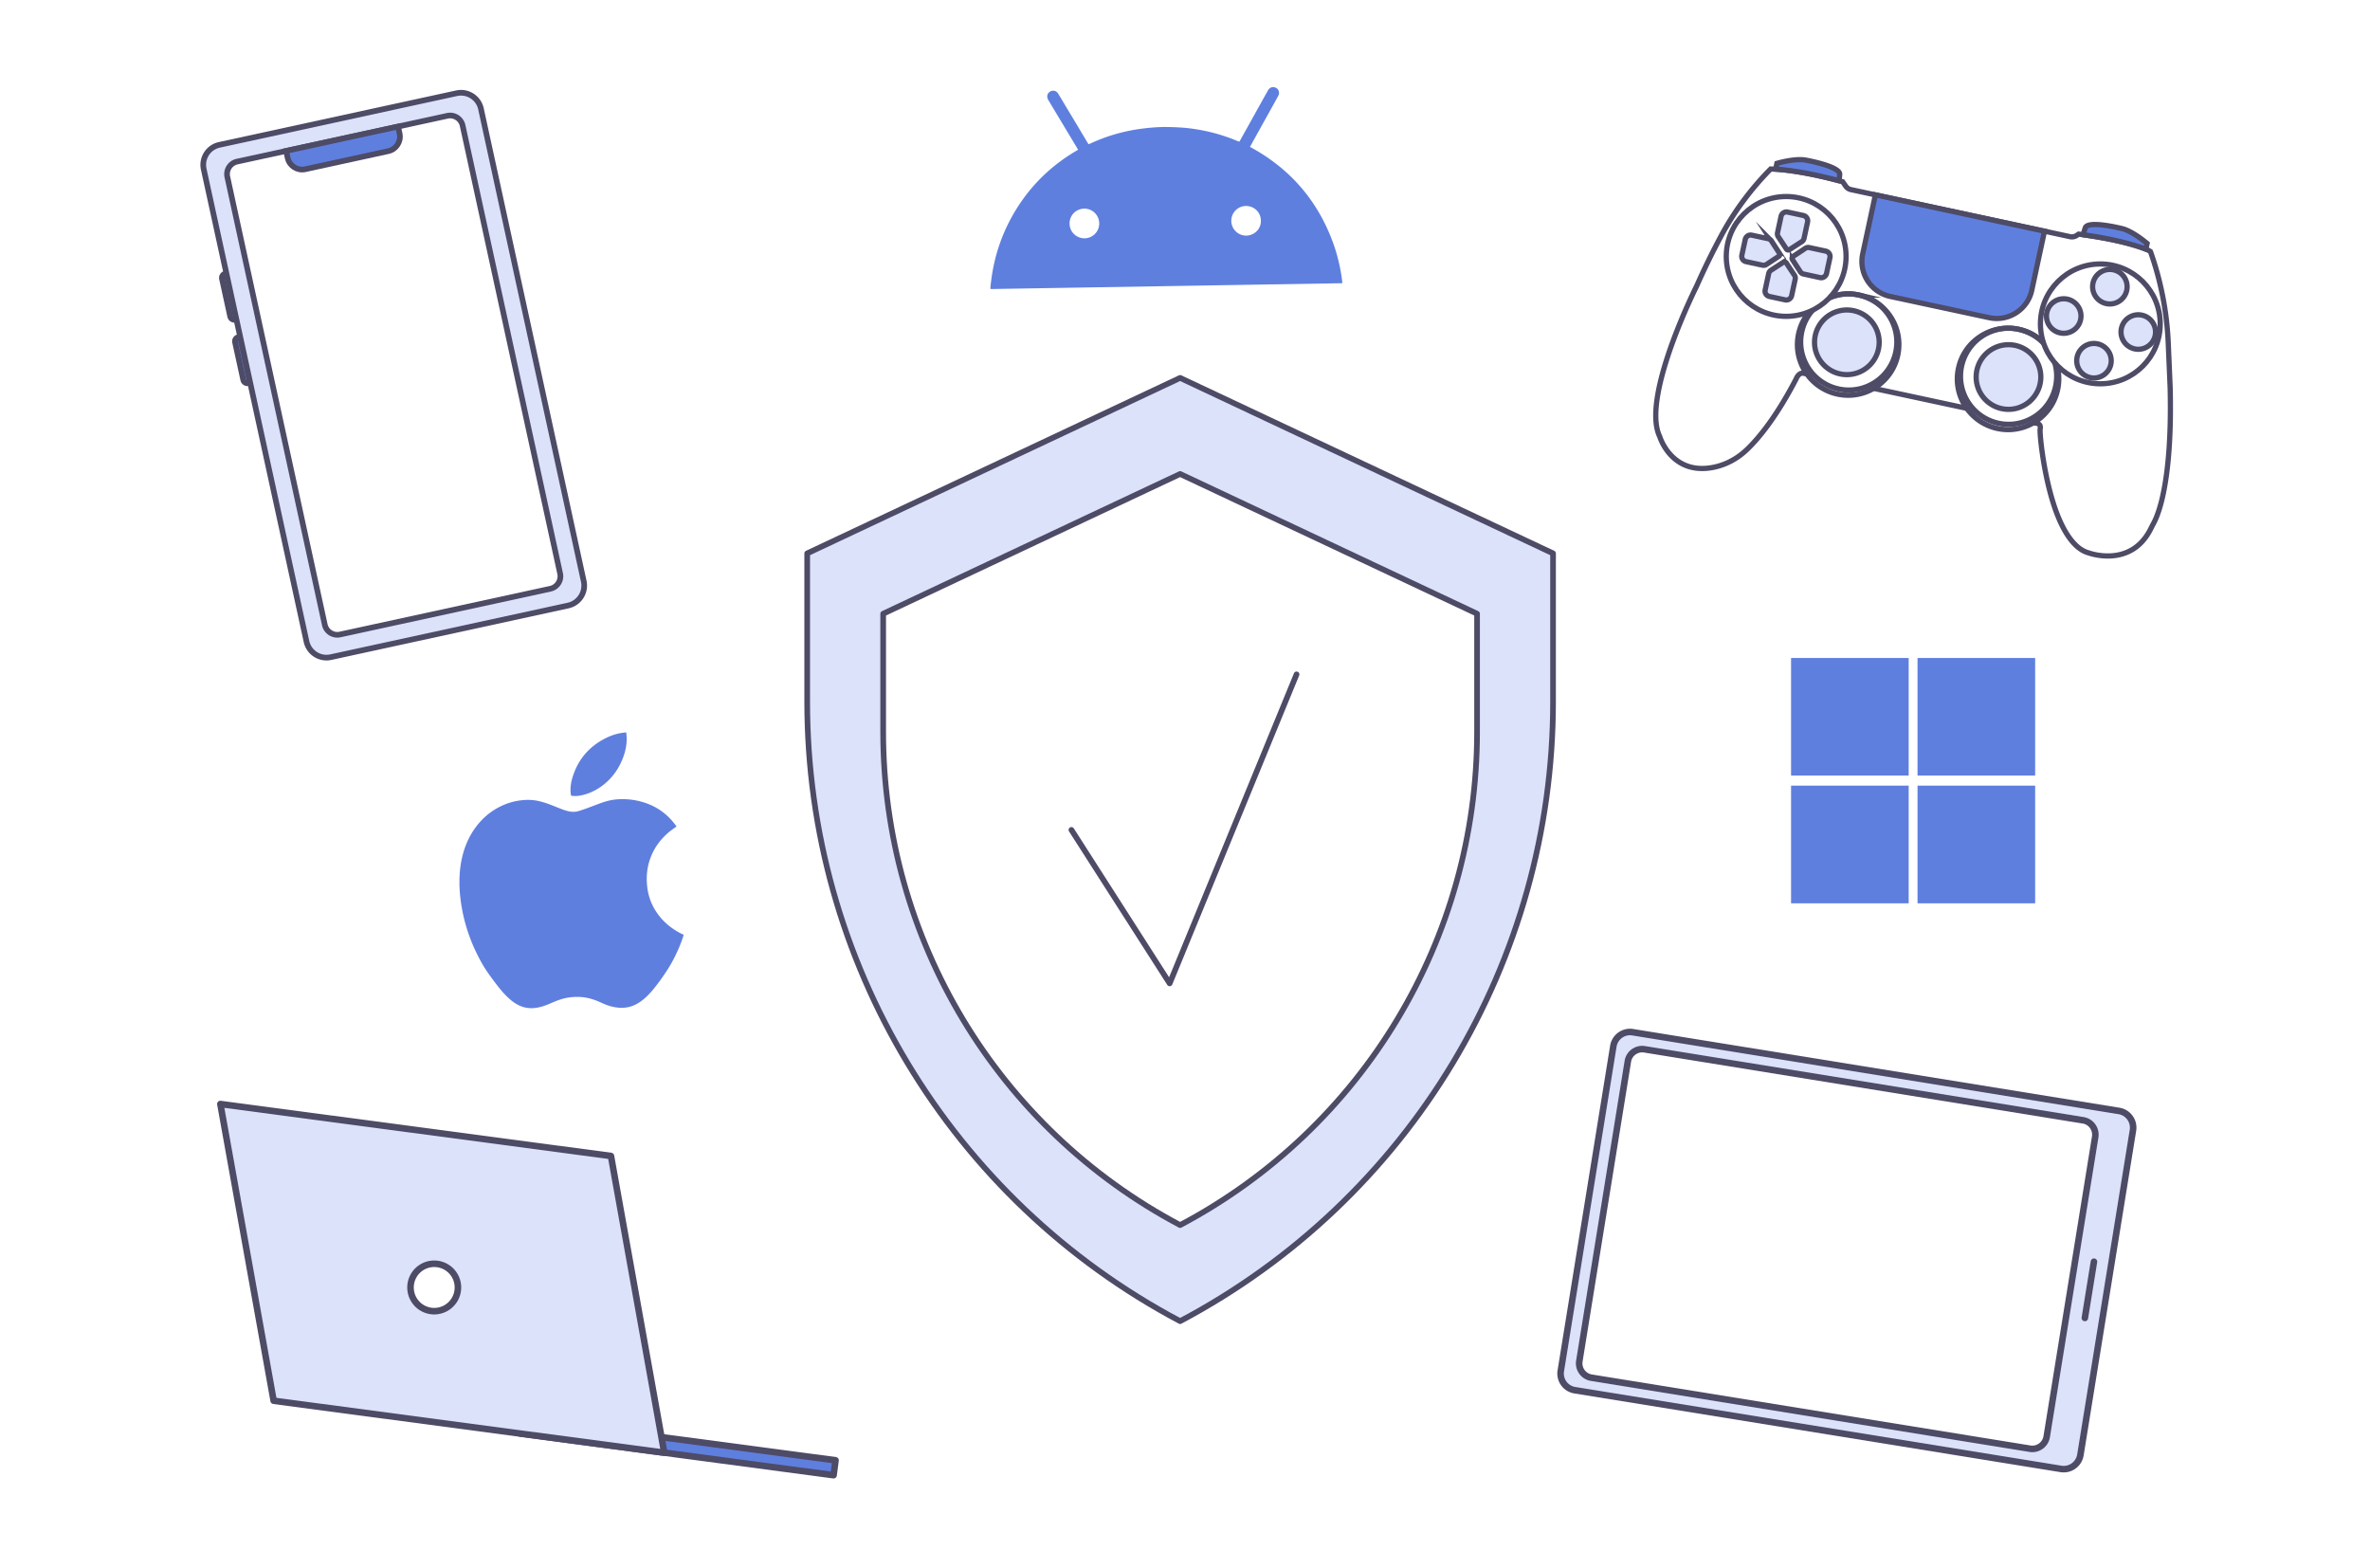
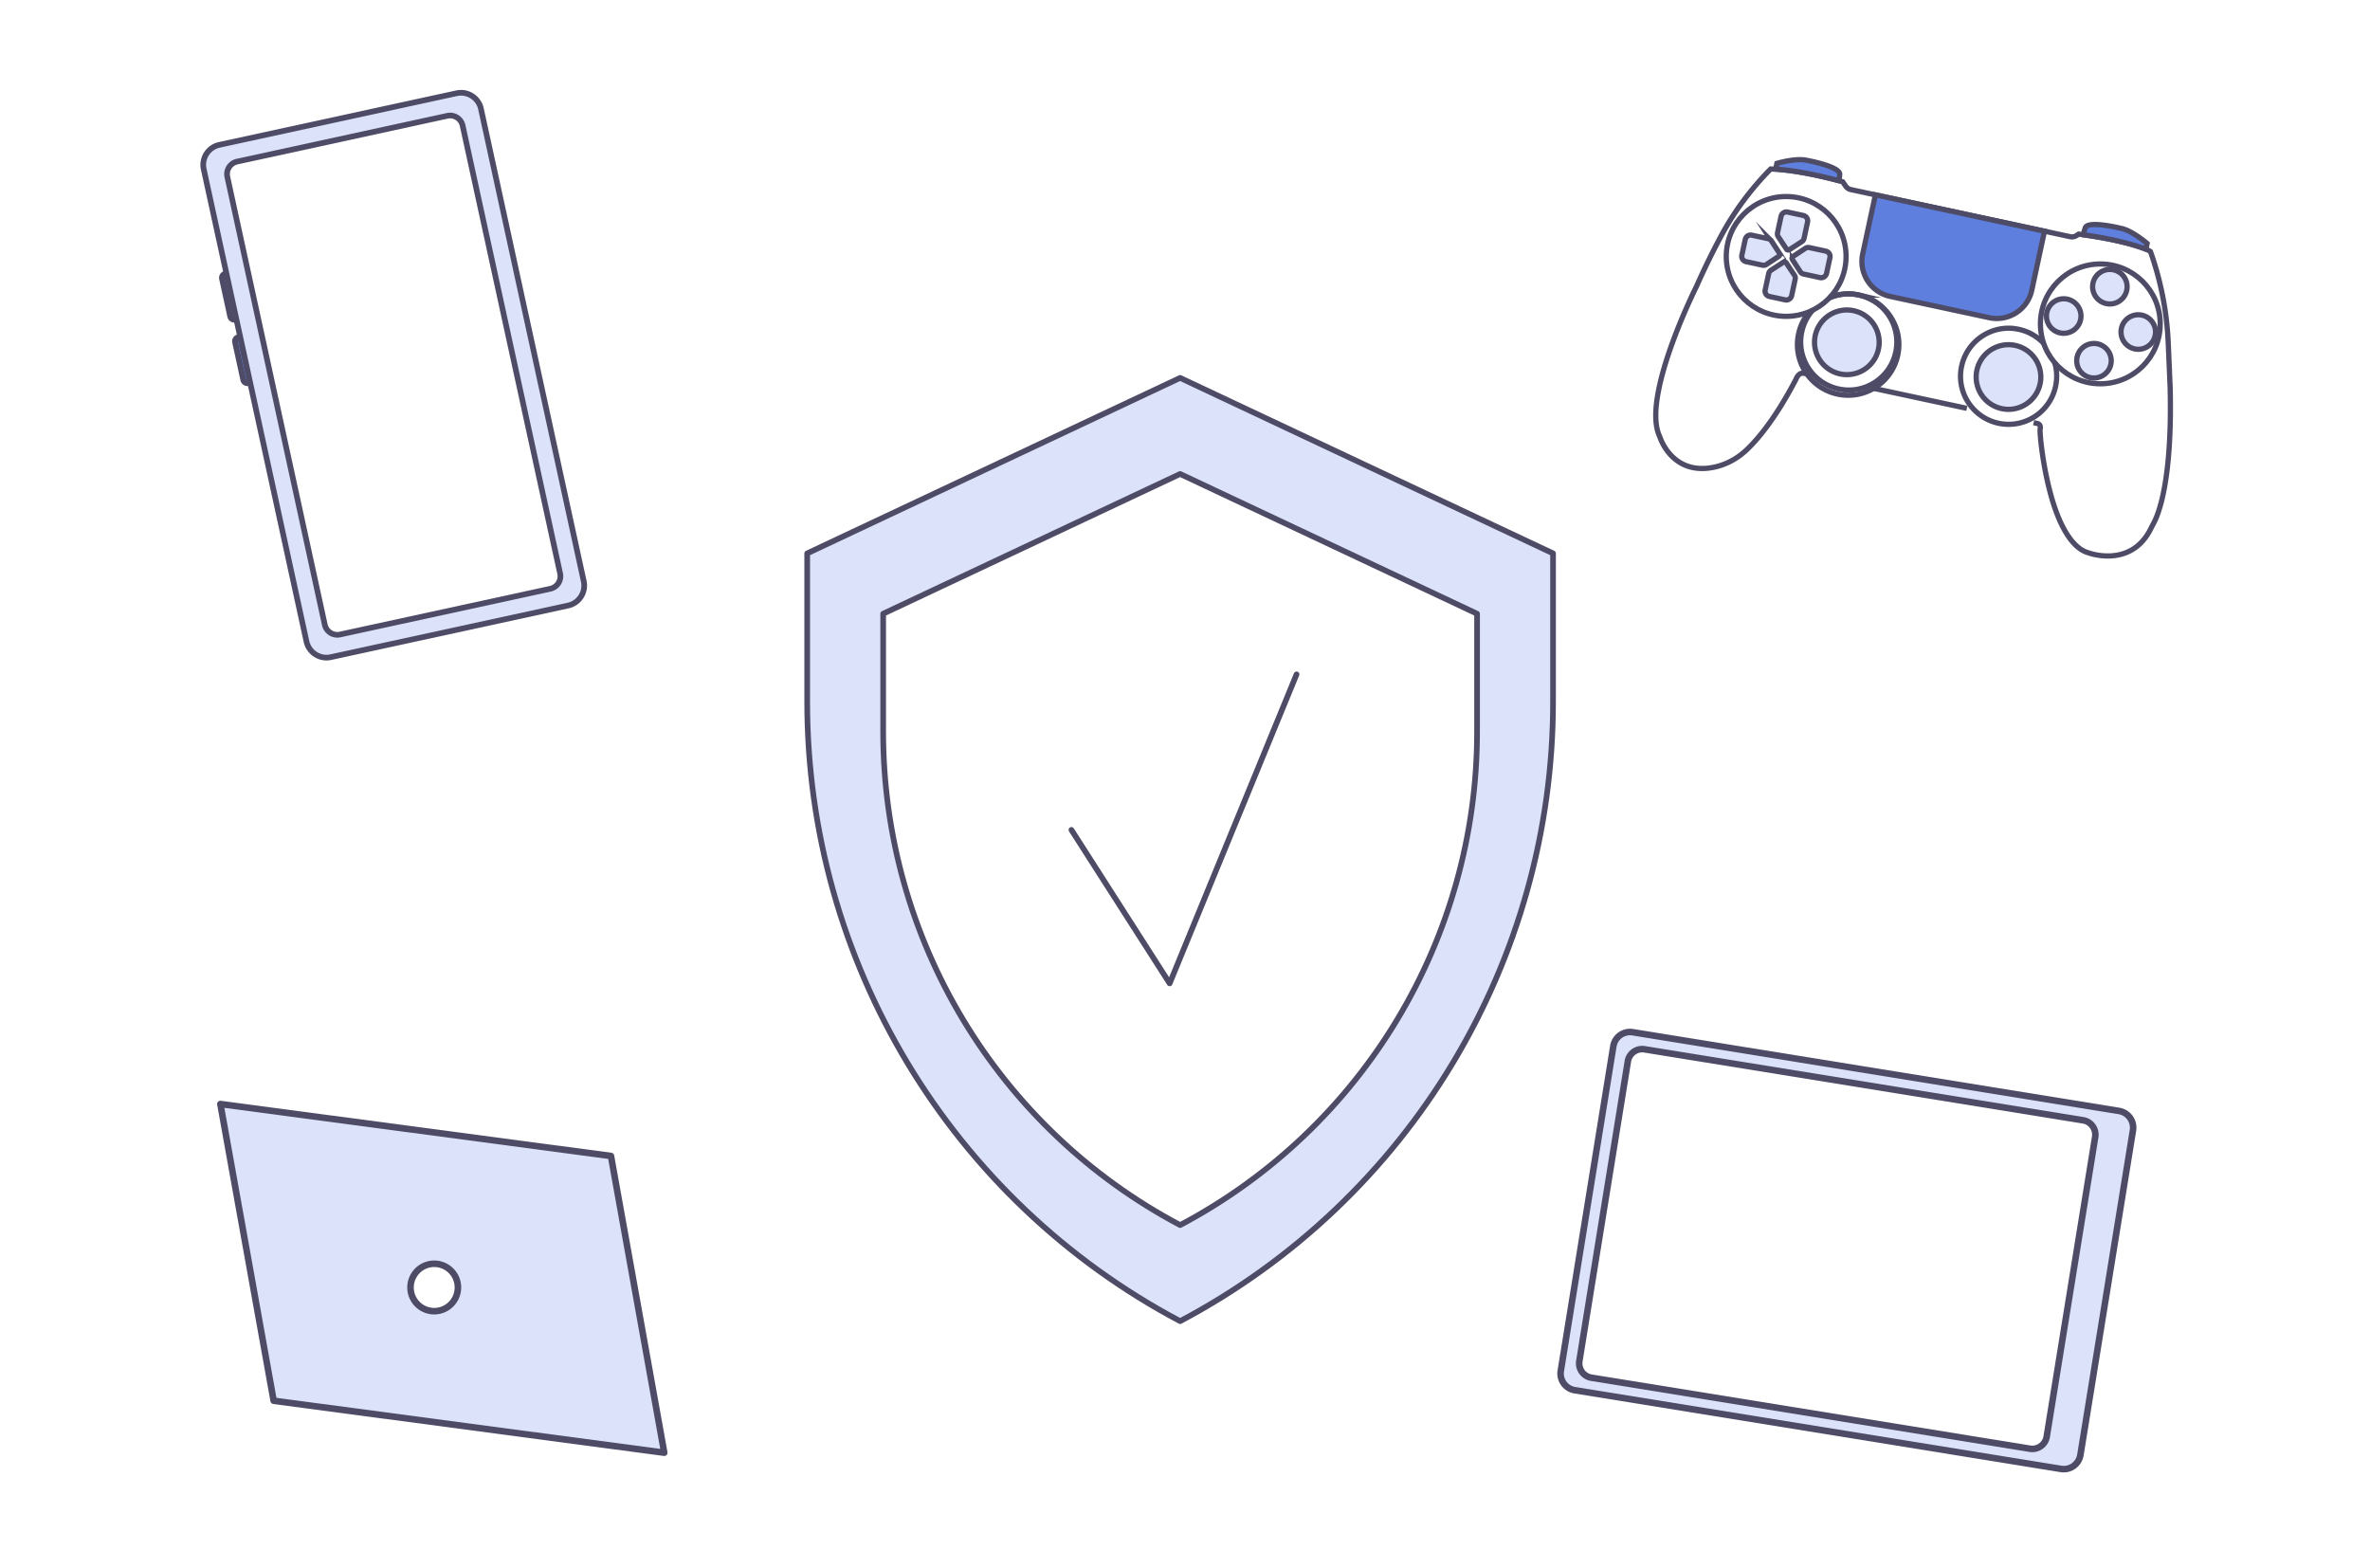
<svg xmlns="http://www.w3.org/2000/svg" width="544" height="360" fill="none" viewBox="0 0 544 360">
  <path fill="#fff" d="M0 0h544v360H0z" />
  <g clip-path="url(#a)">
-     <path fill="#5F7FDF" stroke="#4D4B66" stroke-linecap="round" stroke-linejoin="round" stroke-miterlimit="10" stroke-width="1.5" d="m119.841 325.616-.455 3.42 71.949 9.573.455-3.42z" />
    <path fill="#DBE2F9" stroke="#4D4B66" stroke-linecap="round" stroke-linejoin="round" stroke-miterlimit="10" stroke-width="1.5" d="m152.47 333.45-89.66-11.93-12.23-68.11 89.66 11.93z" />
    <path fill="#fff" stroke="#4D4B66" stroke-linecap="round" stroke-linejoin="round" stroke-miterlimit="10" stroke-width="1.5" d="M99.67 300.96a5.44 5.44 0 1 0-.001-10.881 5.44 5.44 0 0 0 .001 10.881" />
    <path fill="#5F7FDF" stroke="#4D4B66" stroke-miterlimit="10" stroke-width="1.3" d="m53.98 73.38.45-.1-2.3-10.55-.45.1c-.51.11-.84.62-.73 1.13l1.89 8.69c.12.52.63.84 1.14.73Zm3 14.57.45-.1-2.3-10.55-.45.1c-.51.11-.84.62-.73 1.13l1.89 8.69c.11.51.62.84 1.14.73Z" />
    <path fill="#DBE2F9" stroke="#4D4B66" stroke-linecap="round" stroke-linejoin="round" stroke-miterlimit="10" stroke-width="1.3" d="m75.93 150.84 54.48-11.85a4.69 4.69 0 0 0 3.58-5.58L110.4 24.98a4.69 4.69 0 0 0-5.58-3.58L50.34 33.25a4.69 4.69 0 0 0-3.58 5.58l23.59 108.42a4.694 4.694 0 0 0 5.58 3.59" />
    <path fill="#fff" stroke="#4D4B66" stroke-linecap="round" stroke-linejoin="round" stroke-miterlimit="10" stroke-width="1.3" d="m78.05 145.64 48.27-10.5a2.943 2.943 0 0 0 2.25-3.49L106.19 28.83a2.943 2.943 0 0 0-3.49-2.25L54.43 37.09a2.946 2.946 0 0 0-2.25 3.5L74.55 143.4a2.94 2.94 0 0 0 3.5 2.24" />
-     <path fill="#5F7FDF" stroke="#4D4B66" stroke-miterlimit="10" stroke-width="1.3" d="m70.07 38.84 19.05-4.15c1.83-.4 3-2.21 2.6-4.04l-.35-1.6-25.69 5.59.35 1.6c.4 1.84 2.21 3 4.04 2.6Z" />
    <path fill="#DBE2F9" stroke="#4D4B66" stroke-linecap="round" stroke-linejoin="round" stroke-miterlimit="10" stroke-width="1.5" d="m358.26 314.65 12.06-74.51a3.88 3.88 0 0 1 4.45-3.21L486.38 255c2.11.34 3.55 2.33 3.21 4.45l-12.06 74.51a3.88 3.88 0 0 1-4.45 3.21L361.47 319.1a3.874 3.874 0 0 1-3.21-4.45" />
    <path fill="#fff" stroke="#4D4B66" stroke-linecap="round" stroke-linejoin="round" stroke-miterlimit="10" stroke-width="1.5" d="m362.52 312.4 11.13-68.79c.29-1.82 2.01-3.05 3.83-2.76l100.68 16.3c1.82.29 3.05 2.01 2.76 3.83l-11.13 68.79c-.29 1.82-2.01 3.05-3.83 2.76l-100.68-16.3a3.337 3.337 0 0 1-2.76-3.83" />
-     <path stroke="#4D4B66" stroke-linecap="round" stroke-linejoin="round" stroke-miterlimit="10" stroke-width="1.5" d="m480.64 289.6-2.09 12.92" />
    <path fill="#fff" d="M494.05 120.5c-4.37 10.24-14.65 6.4-14.65 6.4-8.83-1.9-11.41-27.14-11.13-28.42.28-1.29-.86-1.32-.86-1.32l-.66-.14a11.62 11.62 0 0 1-8.3 1.33c-2.95-.63-5.4-2.34-7.03-4.62l-21.37-4.59a11.62 11.62 0 0 1-8.3 1.33c-2.95-.63-5.4-2.34-7.03-4.62l-.74-.16c-1.17-.25-1.73 1.29-1.73 1.29-8.12 15.64-14.38 18.75-14.38 18.75-13.23 6.16-16.93-5.5-16.93-5.5-4.38-9.01 8.45-34.52 8.45-34.52 6.21-13.99 11.93-21.11 11.93-21.11l5.08-5.8c.4.01.82.03 1.23.06l.26-1.21s4.25-1.26 6.77-.72c0 0 8.05 1.44 7.64 3.36l-.26 1.2c.56.15.88.24.88.24l1.12 1.64 51.87 11.14 1.17-.76c.35.05.68.1 1.02.14l.33-1.55c.41-1.92 8.34.07 8.34.07 2.52.54 5.88 3.44 5.88 3.44l-.28 1.28c.9.38 1.18.62 1.18.62l2.23 7.48c.68 1.92 1.02 3.64 1.11 5.68L498.07 89c.65 25.28-4.02 31.5-4.02 31.5" />
    <path stroke="#4D4B66" stroke-miterlimit="10" stroke-width="1.2" d="m466.78 97.02.66.14s1.13.04.85 1.32c-.15.72.58 8.95 2.82 16.39 1.75 5.84 4.52 11.04 8.32 12.04 0 0 9.71 3.63 14.27-5.58.22-.45.45-.9.69-1.34.39-.72 1.08-2.27 1.78-5.04 1.15-4.62 2.29-12.64 1.96-25.95l-.44-10.25a72 72 0 0 0-4.08-21s-2.53-2.1-16.48-4.01l-.49.32c-.43.28-.96.38-1.47.27l-5.89-1.27-38.81-8.33-5.62-1.21c-.49-.1-.92-.39-1.2-.8l-.69-1s-9.36-2.71-16.53-2.93c-4.47 4.52-8.29 9.64-11.3 15.23-1.7 3.16-3.66 7.06-5.71 11.68 0 0-6.85 13.63-8.83 24.48-.73 3.99-.8 7.61.38 10.04 0 0 2.65 8.85 12.15 7.08 3.02-.56 5.78-2.08 7.98-4.22 2.69-2.61 6.69-7.46 11.18-16.11 0 0 .56-1.54 1.73-1.29l.74.16m36.71 7.89-21.38-4.59" />
    <path stroke="#4D4B66" stroke-miterlimit="10" stroke-width="1.2" d="M415.39 71.5a11.54 11.54 0 0 0-2.55 5.14c-.72 3.33.07 6.64 1.91 9.21a11.6 11.6 0 0 0 7.03 4.61c2.95.63 5.88.09 8.3-1.32 2.73-1.59 4.81-4.28 5.52-7.61 1.3-6.06-2.37-12.03-8.28-13.66-.03-.01-.05-.01-.08-.02l-.23-.06c-.12-.03-.23-.06-.35-.08a5 5 0 0 0-.36-.07c-.08-.02-.15-.03-.23-.04-.02 0-.05-.01-.07-.01a11.47 11.47 0 0 0-5.95.63" />
    <path stroke="#4D4B66" stroke-miterlimit="10" stroke-width="1.2" d="M409.99 72.61c7.594 0 13.75-6.156 13.75-13.75s-6.156-13.75-13.75-13.75-13.75 6.156-13.75 13.75 6.156 13.75 13.75 13.75Zm72.11 15.48c7.594 0 13.75-6.156 13.75-13.75s-6.156-13.75-13.75-13.75-13.75 6.156-13.75 13.75 6.156 13.75 13.75 13.75Z" />
    <path fill="#DBE2F9" stroke="#4D4B66" stroke-miterlimit="10" stroke-width="1.2" d="M480.64 86.76a3.96 3.96 0 1 0 0-7.92 3.96 3.96 0 0 0 0 7.92Zm3.65-16.99a3.96 3.96 0 1 0 0-7.92 3.96 3.96 0 0 0 0 7.92ZM473.7 76.5a3.96 3.96 0 1 0 0-7.92 3.96 3.96 0 0 0 0 7.92Zm17.11 3.67a3.96 3.96 0 1 0 0-7.92 3.96 3.96 0 0 0 0 7.92Zm-66.89 5.82a7.42 7.42 0 1 0 0-14.84 7.42 7.42 0 0 0 0 14.84Zm37.1 7.97a7.42 7.42 0 1 0 0-14.84 7.42 7.42 0 0 0 0 14.84Z" />
    <path stroke="#4D4B66" stroke-miterlimit="10" stroke-width="1.2" d="M416.09 71.18a10.9 10.9 0 0 0-2.52 5c-1.28 5.96 2.51 11.82 8.47 13.1 2.19.47 4.38.26 6.32-.5 3.34-1.3 5.97-4.2 6.78-7.96 1.2-5.59-2.06-11.09-7.38-12.81-.09-.03-.18-.06-.27-.08-.08-.02-.16-.05-.24-.07l-.23-.06c-.12-.03-.23-.06-.35-.08a5 5 0 0 0-.36-.07c-.08-.01-.16-.03-.23-.04-.08-.01-.16-.03-.25-.04-.1-.01-.19-.03-.28-.04-1.99-.22-3.93.11-5.67.88m49.22 10.41a11 11 0 0 0-4.64-2.94c-.09-.03-.18-.06-.27-.08-.05-.02-.11-.03-.17-.05-.03-.01-.05-.01-.08-.02l-.23-.06c-.12-.03-.23-.06-.35-.08a5 5 0 0 0-.36-.07c-.08-.01-.16-.03-.23-.04-.02 0-.04-.01-.07-.01l-.18-.03c-.09-.01-.18-.03-.27-.04h-.01c-5.55-.61-10.78 3.07-11.98 8.65-1.28 5.96 2.51 11.82 8.47 13.1s11.82-2.51 13.1-8.47c.4-1.86.31-3.71-.19-5.42" />
-     <path stroke="#4D4B66" stroke-miterlimit="10" stroke-width="1.2" d="M469.03 78.61a11.54 11.54 0 0 0-5-2.86c-.03-.01-.05-.01-.08-.02l-.23-.06c-.12-.03-.23-.06-.35-.08a5 5 0 0 0-.36-.07c-.08-.02-.15-.03-.23-.04-.02 0-.04-.01-.07-.01-6.05-.95-11.87 2.99-13.17 9.06-.72 3.33.07 6.64 1.91 9.21a11.6 11.6 0 0 0 7.03 4.61c2.95.63 5.88.09 8.3-1.32 2.73-1.59 4.81-4.28 5.52-7.61.41-1.92.33-3.82-.17-5.59" />
    <path fill="#5F7FDF" stroke="#4D4B66" stroke-miterlimit="10" stroke-width="1.2" d="m456.6 72.92-22.73-4.88a8.22 8.22 0 0 1-6.31-9.77l2.91-13.54 38.81 8.34-2.91 13.54c-.95 4.44-5.33 7.26-9.77 6.31Zm35.96-15.72.28-1.32s-3.36-2.9-5.88-3.44c0 0-7.93-1.99-8.34-.07l-.5 1.51c-.01 0 8.16.98 14.44 3.32Zm-84.98-18.38.28-1.32s4.25-1.26 6.77-.72c0 0 8.05 1.45 7.64 3.36l-.12 1.36c.01.01-7.89-2.24-14.57-2.68Z" />
    <path fill="#DBE2F9" stroke="#4D4B66" stroke-miterlimit="10" stroke-width="1.2" d="m406.51 62.03 2.82-1.83a.5.5 0 0 1 .69.15l1.87 2.83c.18.27.24.6.17.92l-.81 3.76c-.15.68-.82 1.12-1.5.97l-3.61-.78c-.68-.15-1.12-.82-.97-1.5l.81-3.76c.07-.31.26-.59.53-.76Zm7.05-6.55-2.82 1.83a.5.5 0 0 1-.69-.15l-1.87-2.83c-.18-.27-.24-.6-.17-.92l.81-3.76c.15-.68.82-1.12 1.5-.97l3.61.78c.68.15 1.12.82.97 1.5l-.81 3.76c-.07.31-.26.59-.53.76Zm-.32 6.9-1.83-2.82a.5.5 0 0 1 .15-.69l2.83-1.87c.27-.18.6-.24.92-.17l3.76.81c.68.15 1.12.82.97 1.5l-.78 3.61c-.15.68-.82 1.12-1.5.97L414 62.9c-.31-.06-.59-.25-.76-.52Zm-6.62-7.06 1.83 2.82a.5.5 0 0 1-.15.69l-2.83 1.87c-.27.18-.6.24-.92.17l-3.76-.81c-.68-.15-1.12-.82-.97-1.5l.78-3.61c.15-.68.82-1.12 1.5-.97l3.76.81c.31.06.58.25.76.53Z" />
-     <path fill="#5F7FDF" d="M105.46 203.31v-1.79c.01-.06.02-.12.02-.18.05-1.34.2-2.68.47-3.99.55-2.66 1.54-5.12 3.14-7.33 1.44-1.99 3.23-3.59 5.41-4.73 1.69-.89 3.48-1.43 5.38-1.62 1.3-.13 2.59-.08 3.86.22 1.18.27 2.3.69 3.42 1.13 1 .4 1.99.83 3.04 1.12.88.24 1.75.29 2.63.02.55-.17 1.11-.35 1.65-.55 1.3-.47 2.59-.99 3.9-1.44 1.28-.44 2.6-.69 3.96-.73 1.58-.05 3.14.12 4.68.52 3.4.89 6.13 2.76 8.18 5.62.03.04.05.08.08.13-.06.04-.11.07-.15.11-.49.36-1 .7-1.46 1.08-1.91 1.57-3.37 3.48-4.28 5.8-.87 2.21-1.1 4.49-.83 6.84.18 1.6.63 3.12 1.37 4.55 1.36 2.6 3.39 4.54 5.94 5.95.34.19.7.35 1.06.53-.02.06-.03.12-.05.18-.56 1.8-1.31 3.52-2.16 5.2-1.08 2.13-2.43 4.09-3.87 6-.9 1.19-1.85 2.33-2.99 3.3-1 .85-2.09 1.52-3.36 1.85-1.39.36-2.77.26-4.15-.08-.93-.23-1.8-.62-2.66-1.01-1.52-.68-3.1-1.13-4.77-1.18-1.25-.04-2.48.08-3.7.41-1.02.28-1.99.69-2.96 1.11-1.26.54-2.54.98-3.93 1.05-1.03.05-2.01-.11-2.95-.52-.97-.42-1.82-1.03-2.6-1.75-1.11-1.01-2.06-2.16-2.96-3.35-1.1-1.46-2.2-2.92-3.11-4.51-3.03-5.3-4.81-10.99-5.21-17.09 0-.31-.02-.59-.04-.87m38.3-35.18c.03.54.1 1.08.09 1.61-.03 1.61-.4 3.15-1.02 4.63-.82 1.97-1.98 3.7-3.56 5.13-1.6 1.45-3.45 2.49-5.56 3-.79.19-1.59.28-2.4.17-.24-.03-.24-.03-.28-.27-.2-1.4 0-2.77.42-4.1 1.22-3.86 3.61-6.76 7.19-8.67 1.11-.59 2.27-1.04 3.5-1.3.39-.08.78-.12 1.17-.18l.13-.03c.11.01.21.01.32.01m294.35-17.1h-27v27h27zm29.03 0h-27v27h27zm-29.03 29.31h-27v27h27zm29.03 0h-27v27h27zM305.8 55.22c-3.6-9.51-9.91-16.66-18.87-21.5.06-.13.11-.25.17-.35.76-1.37 1.52-2.73 2.28-4.1 1.33-2.4 2.67-4.79 3.99-7.2.12-.22.22-.49.21-.73-.01-.53-.24-.97-.74-1.2-.48-.22-.97-.2-1.4.13-.16.13-.3.3-.4.49-1.01 1.8-2.02 3.61-3.02 5.42-1.12 2.01-2.24 4.03-3.36 6.04-.06.1-.13.2-.18.29-.07-.01-.11-.01-.14-.02-.1-.04-.19-.07-.28-.11a40 40 0 0 0-7.49-2.34c-1.83-.38-3.68-.65-5.54-.77-1.13-.07-2.27-.11-3.4-.12-1.46-.01-2.92.09-4.38.25-1.45.15-2.9.37-4.33.67-3.02.64-5.92 1.6-8.72 2.91-.33.15-.34.14-.53-.17-.72-1.21-1.44-2.41-2.16-3.62l-3.33-5.55c-.45-.75-.89-1.51-1.37-2.25-.4-.62-1.25-.74-1.85-.32-.62.43-.75 1.19-.34 1.88.28.46.56.93.83 1.39 1.93 3.22 3.87 6.44 5.8 9.66.07.12.13.23.21.38-5.81 3.32-10.51 7.79-14.06 13.44s-5.53 11.82-6.08 18.45c.08.04.1.05.13.06.04.01.09.02.13.01l80.28-1.33c.05 0 .11-.01.17-.02.01 0 .02-.01.03-.02.01 0 .02-.01.06-.07-.37-3.29-1.13-6.54-2.32-9.68m-56.85-.52c-1.73.02-3.41-1.33-3.44-3.35-.03-2.08 1.62-3.44 3.36-3.46 1.98-.02 3.44 1.6 3.44 3.38.03 1.86-1.48 3.41-3.36 3.43m37.12-.62c-1.86.03-3.41-1.48-3.44-3.34a3.393 3.393 0 0 1 3.35-3.46c1.72-.02 3.39 1.26 3.44 3.34.06 1.95-1.51 3.43-3.35 3.46" />
    <path fill="#DBE2F9" stroke="#4D4B66" stroke-linecap="round" stroke-linejoin="round" stroke-miterlimit="10" stroke-width="1.3" d="M270.88 303.25c-52.66-27.88-85.6-82.59-85.6-142.17v-34.06l85.6-40.28 85.6 40.28v34.06c0 59.58-32.93 114.29-85.6 142.17" />
    <path fill="#fff" stroke="#4D4B66" stroke-linecap="round" stroke-linejoin="round" stroke-miterlimit="10" stroke-width="1.3" d="M270.88 281.2c-41.94-22.2-68.16-65.76-68.16-113.21v-27.12l68.16-32.08 68.16 32.08v27.12c.01 47.44-26.22 91.01-68.16 113.21" />
    <path stroke="#4D4B66" stroke-linecap="round" stroke-linejoin="round" stroke-miterlimit="10" stroke-width="1.3" d="m245.93 190.49 22.55 35.23 29.13-70.93" />
  </g>
  <defs>
    <clipPath id="a">
      <path fill="#fff" d="M46 20h452.78v319.37H46z" />
    </clipPath>
  </defs>
</svg>